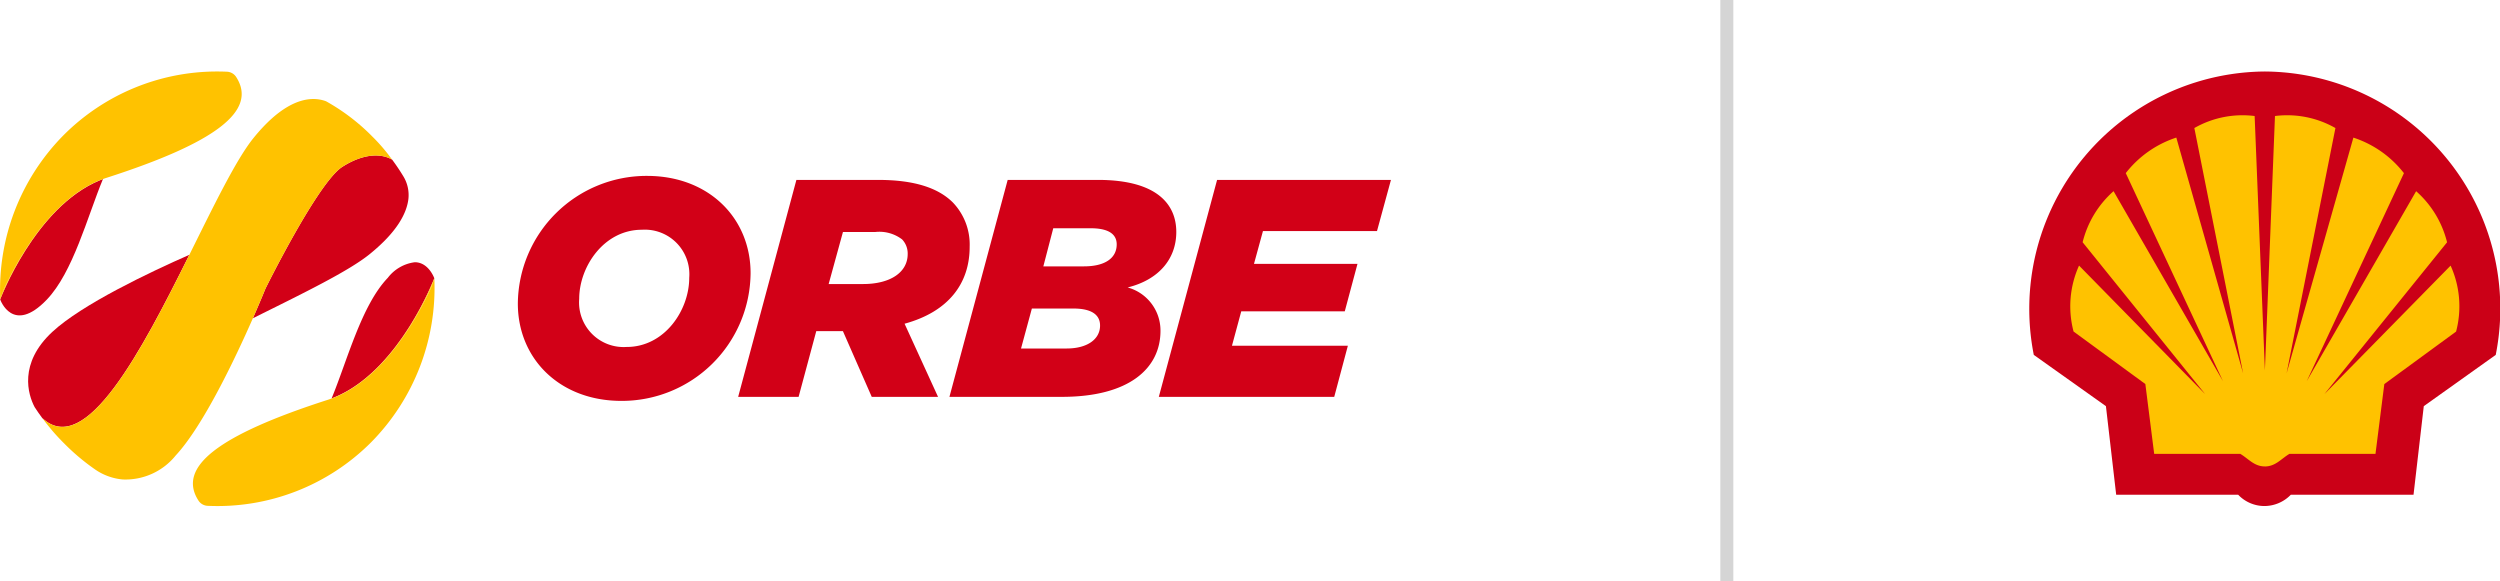
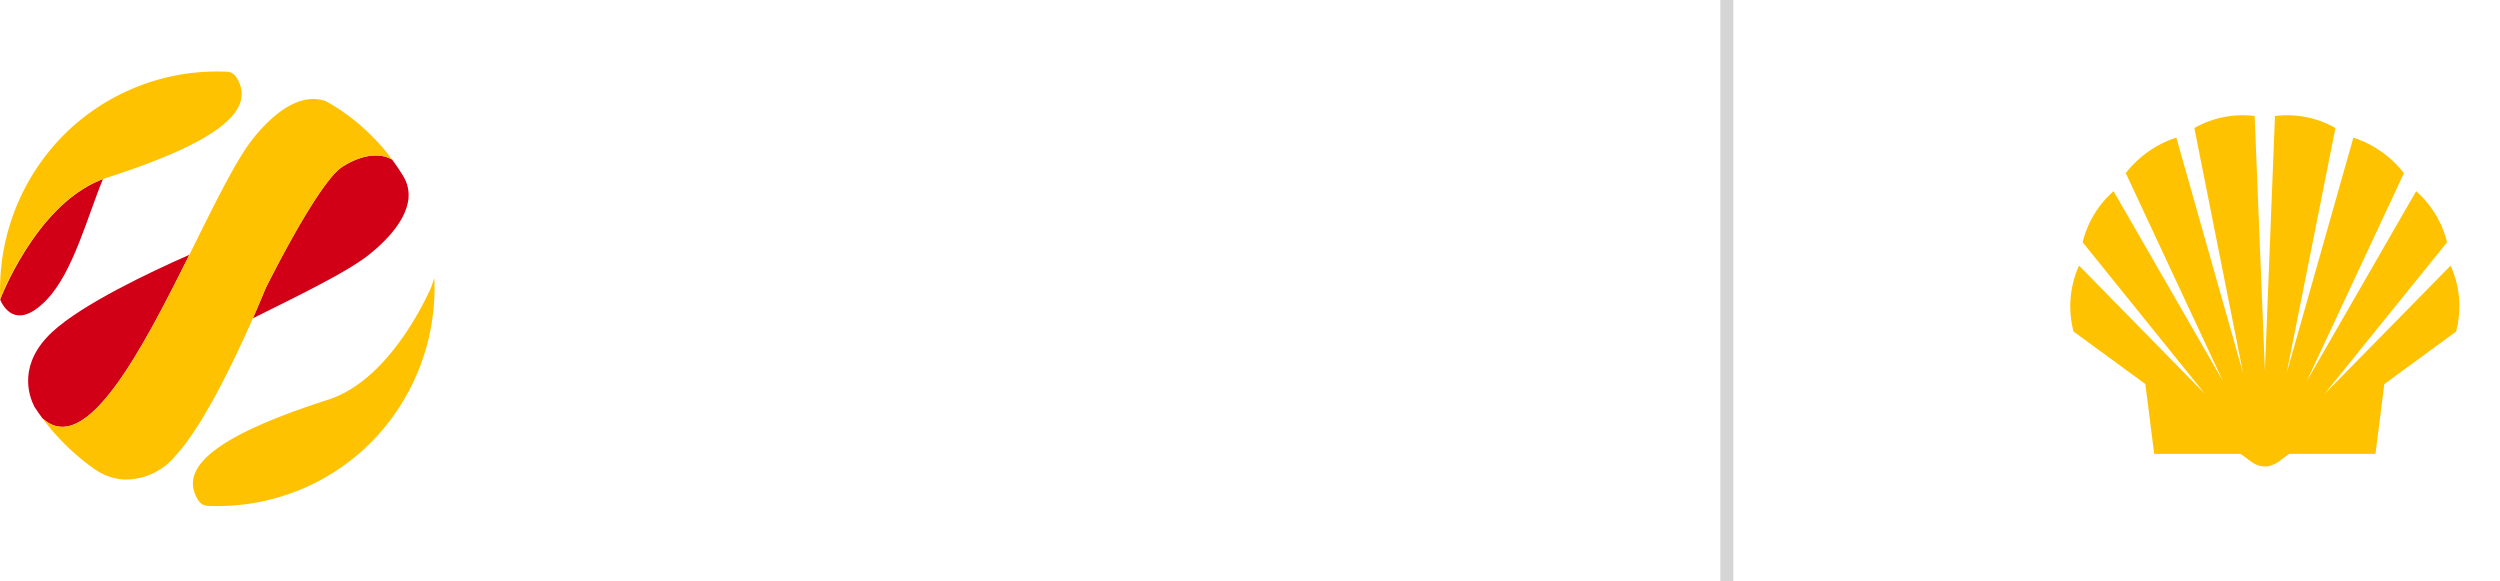
<svg xmlns="http://www.w3.org/2000/svg" width="192.316" height="44.7" viewBox="0 0 192.316 44.7">
  <g id="Grupo_52" data-name="Logo-footer" transform="translate(2245 -6373)">
    <g id="Grupo_24" data-name="Grupo 24" transform="translate(-2365 4361.5)">
      <g id="Grupo_23" data-name="Grupo 23" transform="translate(120 2017)">
        <path id="Trazado_1" data-name="Trazado 1" d="M191.711,439.239c-.082.03-.163.063-.244.1-4.977,2.056-7.654,9.142-7.66,9.157s.971,2.749,3.58.027c2.024-2.111,3.119-6.36,4.324-9.28" transform="translate(-183.793 -430.967)" fill="#d20017" />
        <path id="Trazado_2" data-name="Trazado 2" d="M191.438,422.855c.081-.033.411-.155.5-.182,8.448-2.715,11.66-5.179,9.993-7.764a.886.886,0,0,0-.7-.405q-.374-.017-.749-.017a16.677,16.677,0,0,0-11.829,4.9,16.894,16.894,0,0,0-4.868,12.626l.256-.735c.81-1.781,3.4-6.808,7.4-8.422" transform="translate(-183.764 -414.487)" fill="#ffc200" />
-         <path id="Trazado_3" data-name="Trazado 3" d="M267.985,459.622s-.434-1.23-1.5-1.23a3.1,3.1,0,0,0-2.077,1.2c-2.024,2.111-3.118,6.36-4.324,9.28.082-.029.162-.063.243-.1,4.977-2.055,7.655-9.142,7.661-9.157" transform="translate(-234.576 -443.719)" fill="#d20017" />
        <path id="Trazado_4" data-name="Trazado 4" d="M246.729,462.071l-.256.735c-.81,1.781-3.4,6.809-7.4,8.422-.081.033-.409.155-.494.182-8.449,2.715-11.661,5.179-9.994,7.764a.886.886,0,0,0,.7.405,16.685,16.685,0,0,0,12.578-4.882,16.9,16.9,0,0,0,4.868-12.626" transform="translate(-213.319 -446.168)" fill="#ffc200" />
        <path id="Trazado_5" data-name="Trazado 5" d="M202.635,456.682c-3.027,1.332-8.255,3.808-10.541,5.931-2.609,2.423-1.866,4.826-1.358,5.783q.278.429.586.844c3.329,3.118,7.641-5.175,11.314-12.558" transform="translate(-188.072 -442.58)" fill="#d20017" />
        <path id="Trazado_6" data-name="Trazado 6" d="M248.846,434.7c-1.879,1.2-5.91,9.37-5.91,9.37s-.368.916-.967,2.278c3.787-1.883,7.335-3.6,8.979-4.928,2.133-1.725,2.851-3.161,2.983-4.231a2.77,2.77,0,0,0-.389-1.764q-.4-.661-.862-1.282c-.94-.544-2.325-.408-3.832.557" transform="translate(-222.516 -427.365)" fill="#d20017" />
        <path id="Trazado_7" data-name="Trazado 7" d="M191.224,439.841c-3.868,1.715-6.368,6.572-7.161,8.317l-.256.735c.006-.015,2.6-6.871,7.417-9.052" transform="translate(-183.793 -431.368)" fill="#ffc200" />
        <path id="Trazado_8" data-name="Trazado 8" d="M261.05,489.158c-.08.035-.16.072-.242.1.081-.033.162-.069.242-.1" transform="translate(-235.06 -464.203)" fill="#ffc200" />
-         <path id="Trazado_9" data-name="Trazado 9" d="M261.531,471.124c3.87-1.713,6.37-6.572,7.163-8.318l.256-.735c-.006.015-2.6,6.872-7.419,9.052" transform="translate(-235.541 -446.168)" fill="#ffc200" />
        <path id="Trazado_10" data-name="Trazado 10" d="M216.567,426.041c1.508-.965,2.893-1.1,3.832-.557h0a13.691,13.691,0,0,0-1.511-1.769c-.022-.023-.046-.045-.069-.069l0,0-.01-.011c-.069-.07-.141-.14-.213-.21a15.733,15.733,0,0,0-3.277-2.432,2.772,2.772,0,0,0-.975-.173c-1.1,0-2.672.61-4.611,3.006-1.329,1.643-3.046,5.191-4.93,8.979-3.673,7.383-7.984,15.676-11.313,12.558h0l.055.074c.068.092.138.182.208.272q.147.189.3.374c.067.081.134.162.2.243.04.047.081.093.122.14.238.271.485.536.743.794l.041.039.073.075a16.737,16.737,0,0,0,2.261,1.9,4.421,4.421,0,0,0,2.191.813,4.963,4.963,0,0,0,4.071-1.849c2.125-2.287,4.6-7.518,5.932-10.545.6-1.362.968-2.278.968-2.278s4.031-8.169,5.91-9.37" transform="translate(-190.237 -418.703)" fill="#ffc200" />
      </g>
-       <path id="Trazado_11" data-name="Trazado 11" d="M346.54,452.658h13.494l1.049-3.934h-8.916l.715-2.646h7.963l.977-3.648h-7.962l.691-2.527h8.773l1.073-3.933H351.022Zm-10.6-3.719.834-3.075h3.195c1.359,0,2.051.453,2.051,1.311,0,1.049-.978,1.764-2.575,1.764Zm1.716-6.318.763-2.932H341.3c1.406,0,2,.476,2,1.239,0,1.049-.882,1.693-2.527,1.693Zm-7.223,10.037h8.654c5.173,0,7.581-2.193,7.581-5.078a3.434,3.434,0,0,0-2.527-3.338c2.336-.572,3.743-2.146,3.743-4.268s-1.478-4.005-6.032-4.005h-6.938Zm-9.292-8.678,1.1-4.005h2.5a2.889,2.889,0,0,1,2.051.572,1.568,1.568,0,0,1,.429,1.121c0,1.43-1.359,2.312-3.433,2.312Zm-6.961,8.678h4.649l1.359-5.054h2.051l2.217,5.054h5.1l-2.575-5.626c3.409-.93,5.007-3.124,5.007-5.913a4.675,4.675,0,0,0-1.288-3.409c-1.121-1.12-2.956-1.74-5.746-1.74h-6.294ZM305.6,448.82a3.429,3.429,0,0,1-3.648-3.7c0-2.479,1.907-5.316,4.816-5.316a3.428,3.428,0,0,1,3.648,3.7c0,2.479-1.884,5.317-4.816,5.317m-.406,4.148a9.908,9.908,0,0,0,9.942-9.822c0-4.243-3.219-7.486-7.963-7.486a9.908,9.908,0,0,0-9.941,9.822c0,4.244,3.219,7.486,7.963,7.486" transform="translate(-137.396 1589.37)" fill="#d20017" />
    </g>
    <g id="Grupo_39" data-name="Grupo 39" transform="translate(-2088.869 6378.5)">
-       <path id="Trazado_13" data-name="Trazado 13" d="M332.8,581.785a18.257,18.257,0,0,0-17.775,21.8l5.549,3.944.789,6.813h9.384a2.789,2.789,0,0,0,2.026.87,2.837,2.837,0,0,0,2.026-.87h9.438l.789-6.813,5.535-3.944a18.241,18.241,0,0,0-17.761-21.8" transform="translate(-314.704 -581.785)" fill="#cb0017" fill-rule="evenodd" />
      <path id="Trazado_14" data-name="Trazado 14" d="M342.932,623.094c-.83,0-1.265-.6-1.891-.966h-6.623l-.68-5.372-5.522-4.039a7.593,7.593,0,0,1,.422-5.073l9.7,9.887-9.425-11.682a7.689,7.689,0,0,1,2.38-3.93l8.418,14.619-7.48-16.007a8.123,8.123,0,0,1,3.889-2.734l5.141,18.142-3.754-18.876a7.468,7.468,0,0,1,4.638-.925l.789,19.57.775-19.57a7.49,7.49,0,0,1,4.651.925L344.6,615.941l5.141-18.142a8.122,8.122,0,0,1,3.889,2.734l-7.48,16.007,8.418-14.619a7.685,7.685,0,0,1,2.38,3.93l-9.438,11.682,9.71-9.887a7.594,7.594,0,0,1,.422,5.073l-5.521,4.039-.68,5.372h-6.623c-.626.367-1.061.966-1.89.966" transform="translate(-324.835 -592.713)" fill="#ffc200" fill-rule="evenodd" />
    </g>
    <path id="Trazado_51" data-name="Trazado 51" d="M0,0V44.7" transform="translate(-2112.161 6373)" fill="none" stroke="#d5d5d5" stroke-width="1" />
  </g>
</svg>